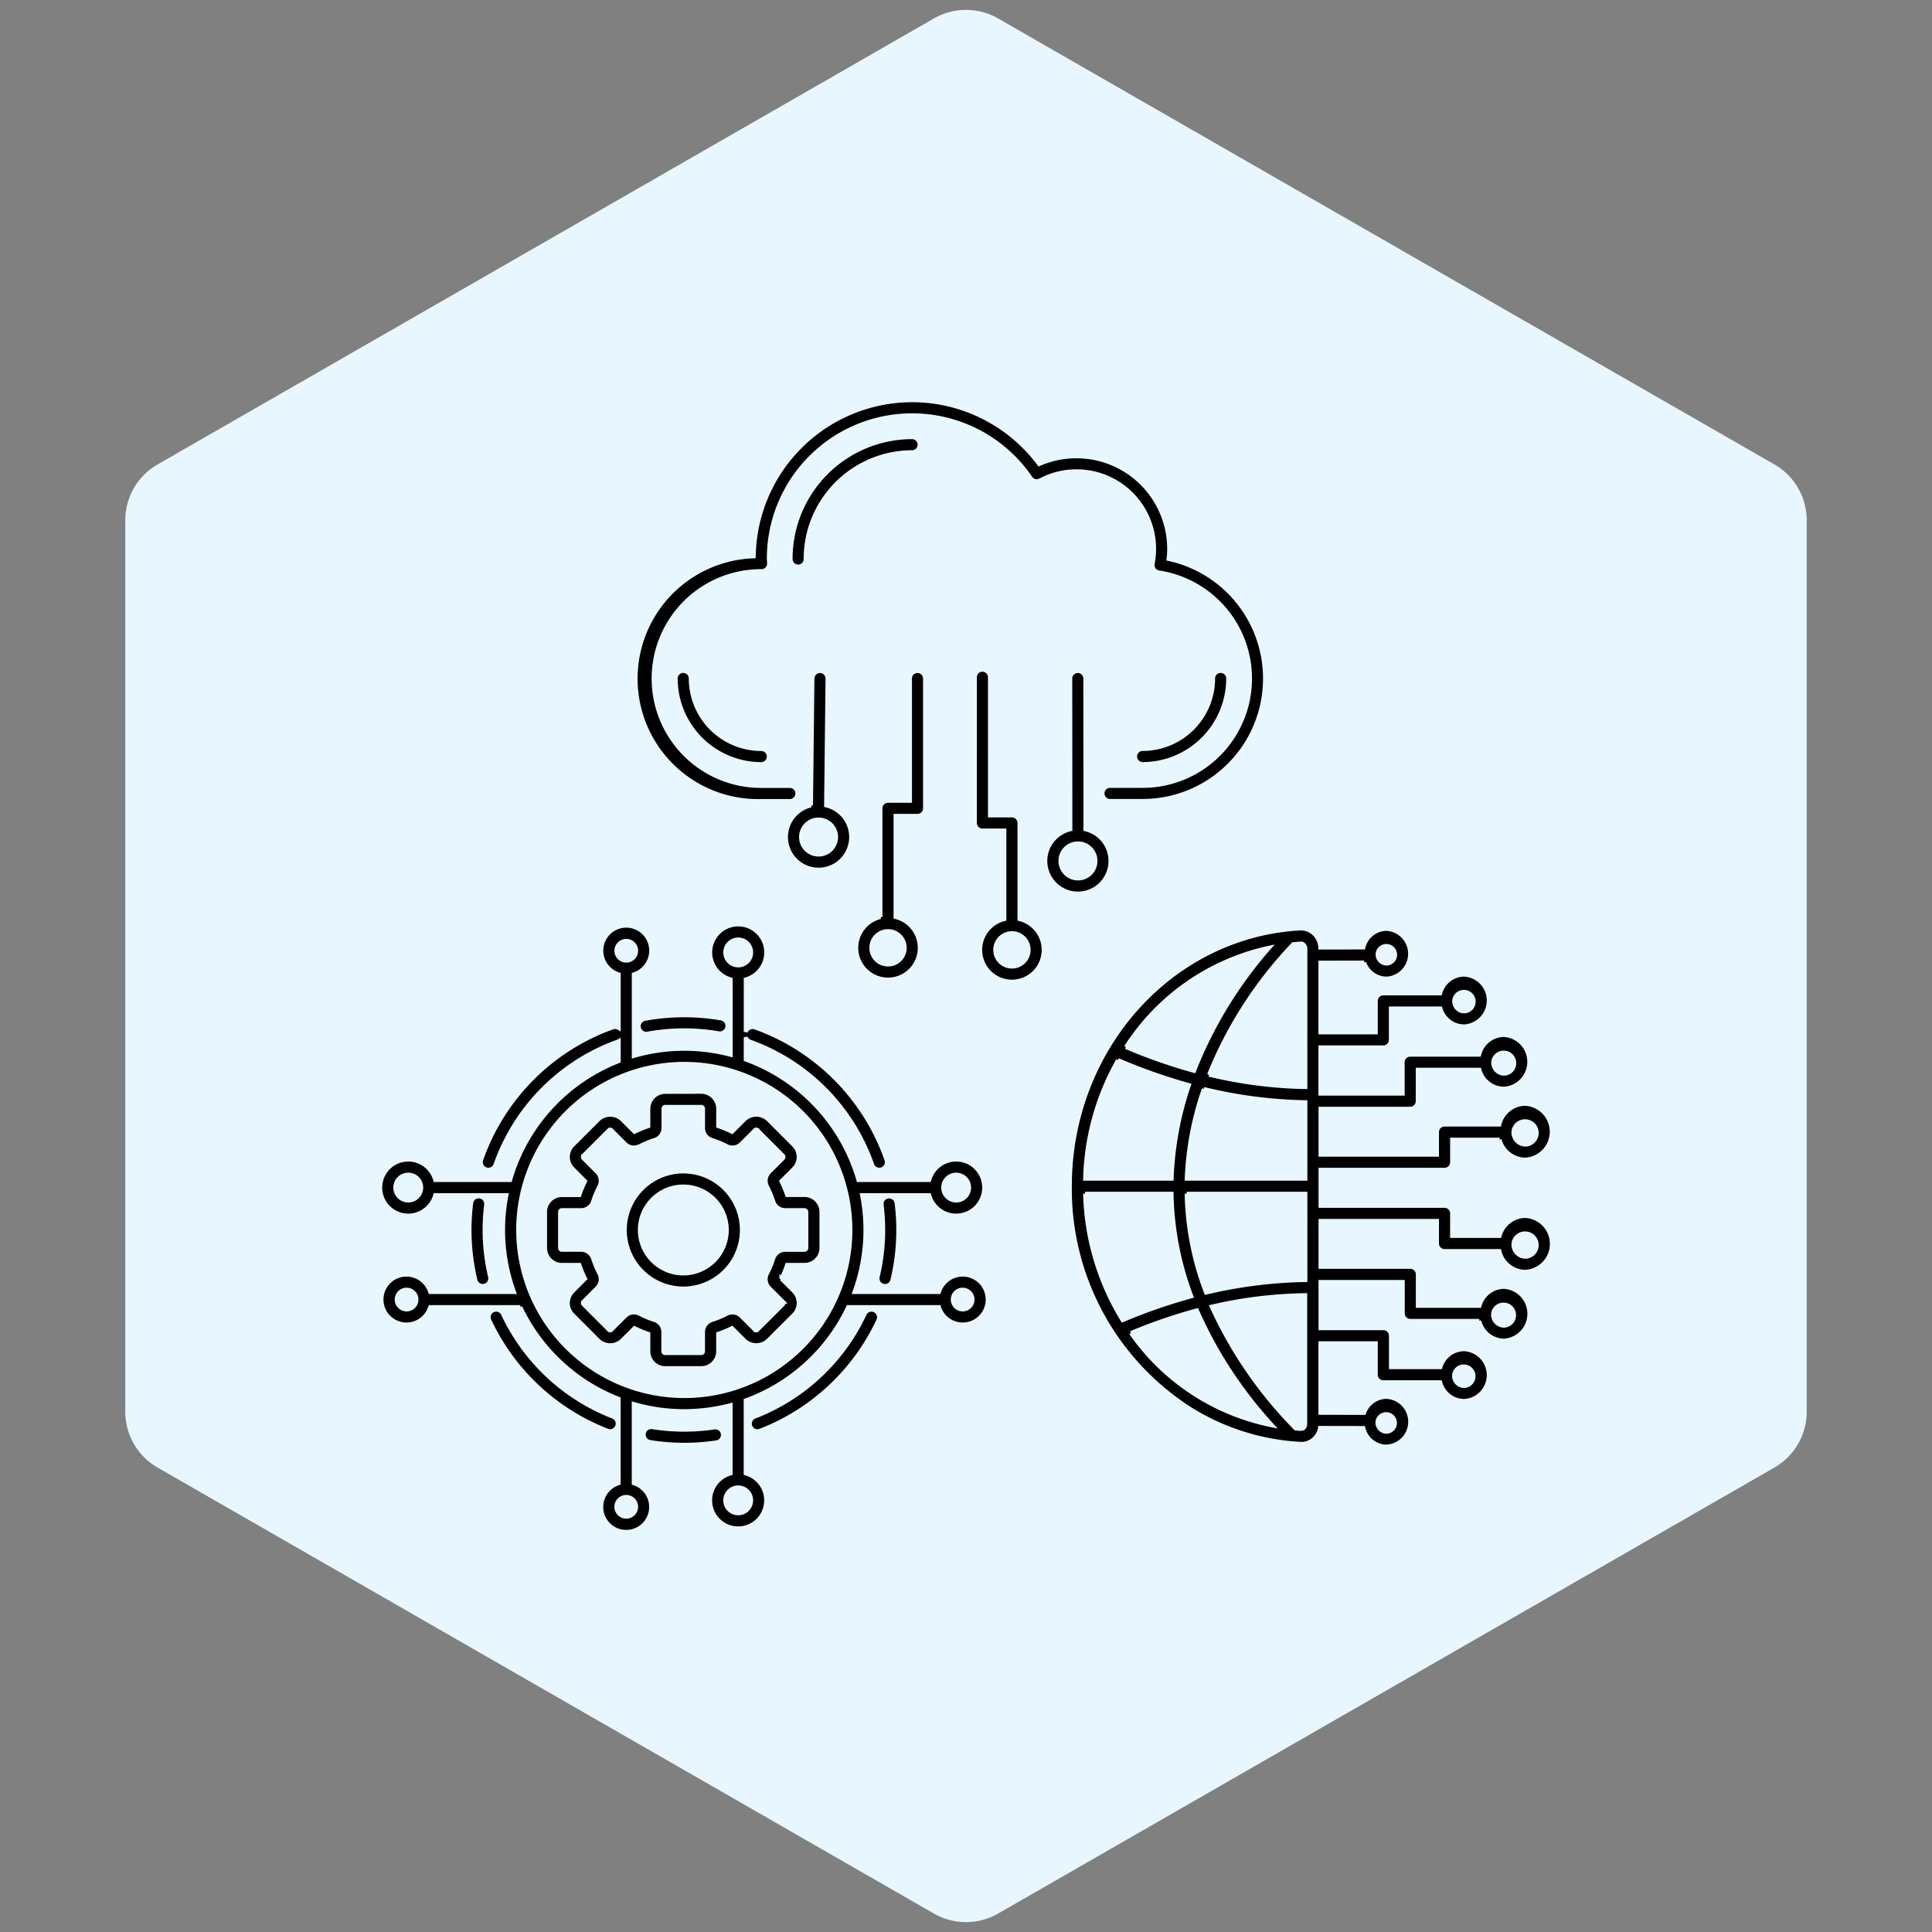
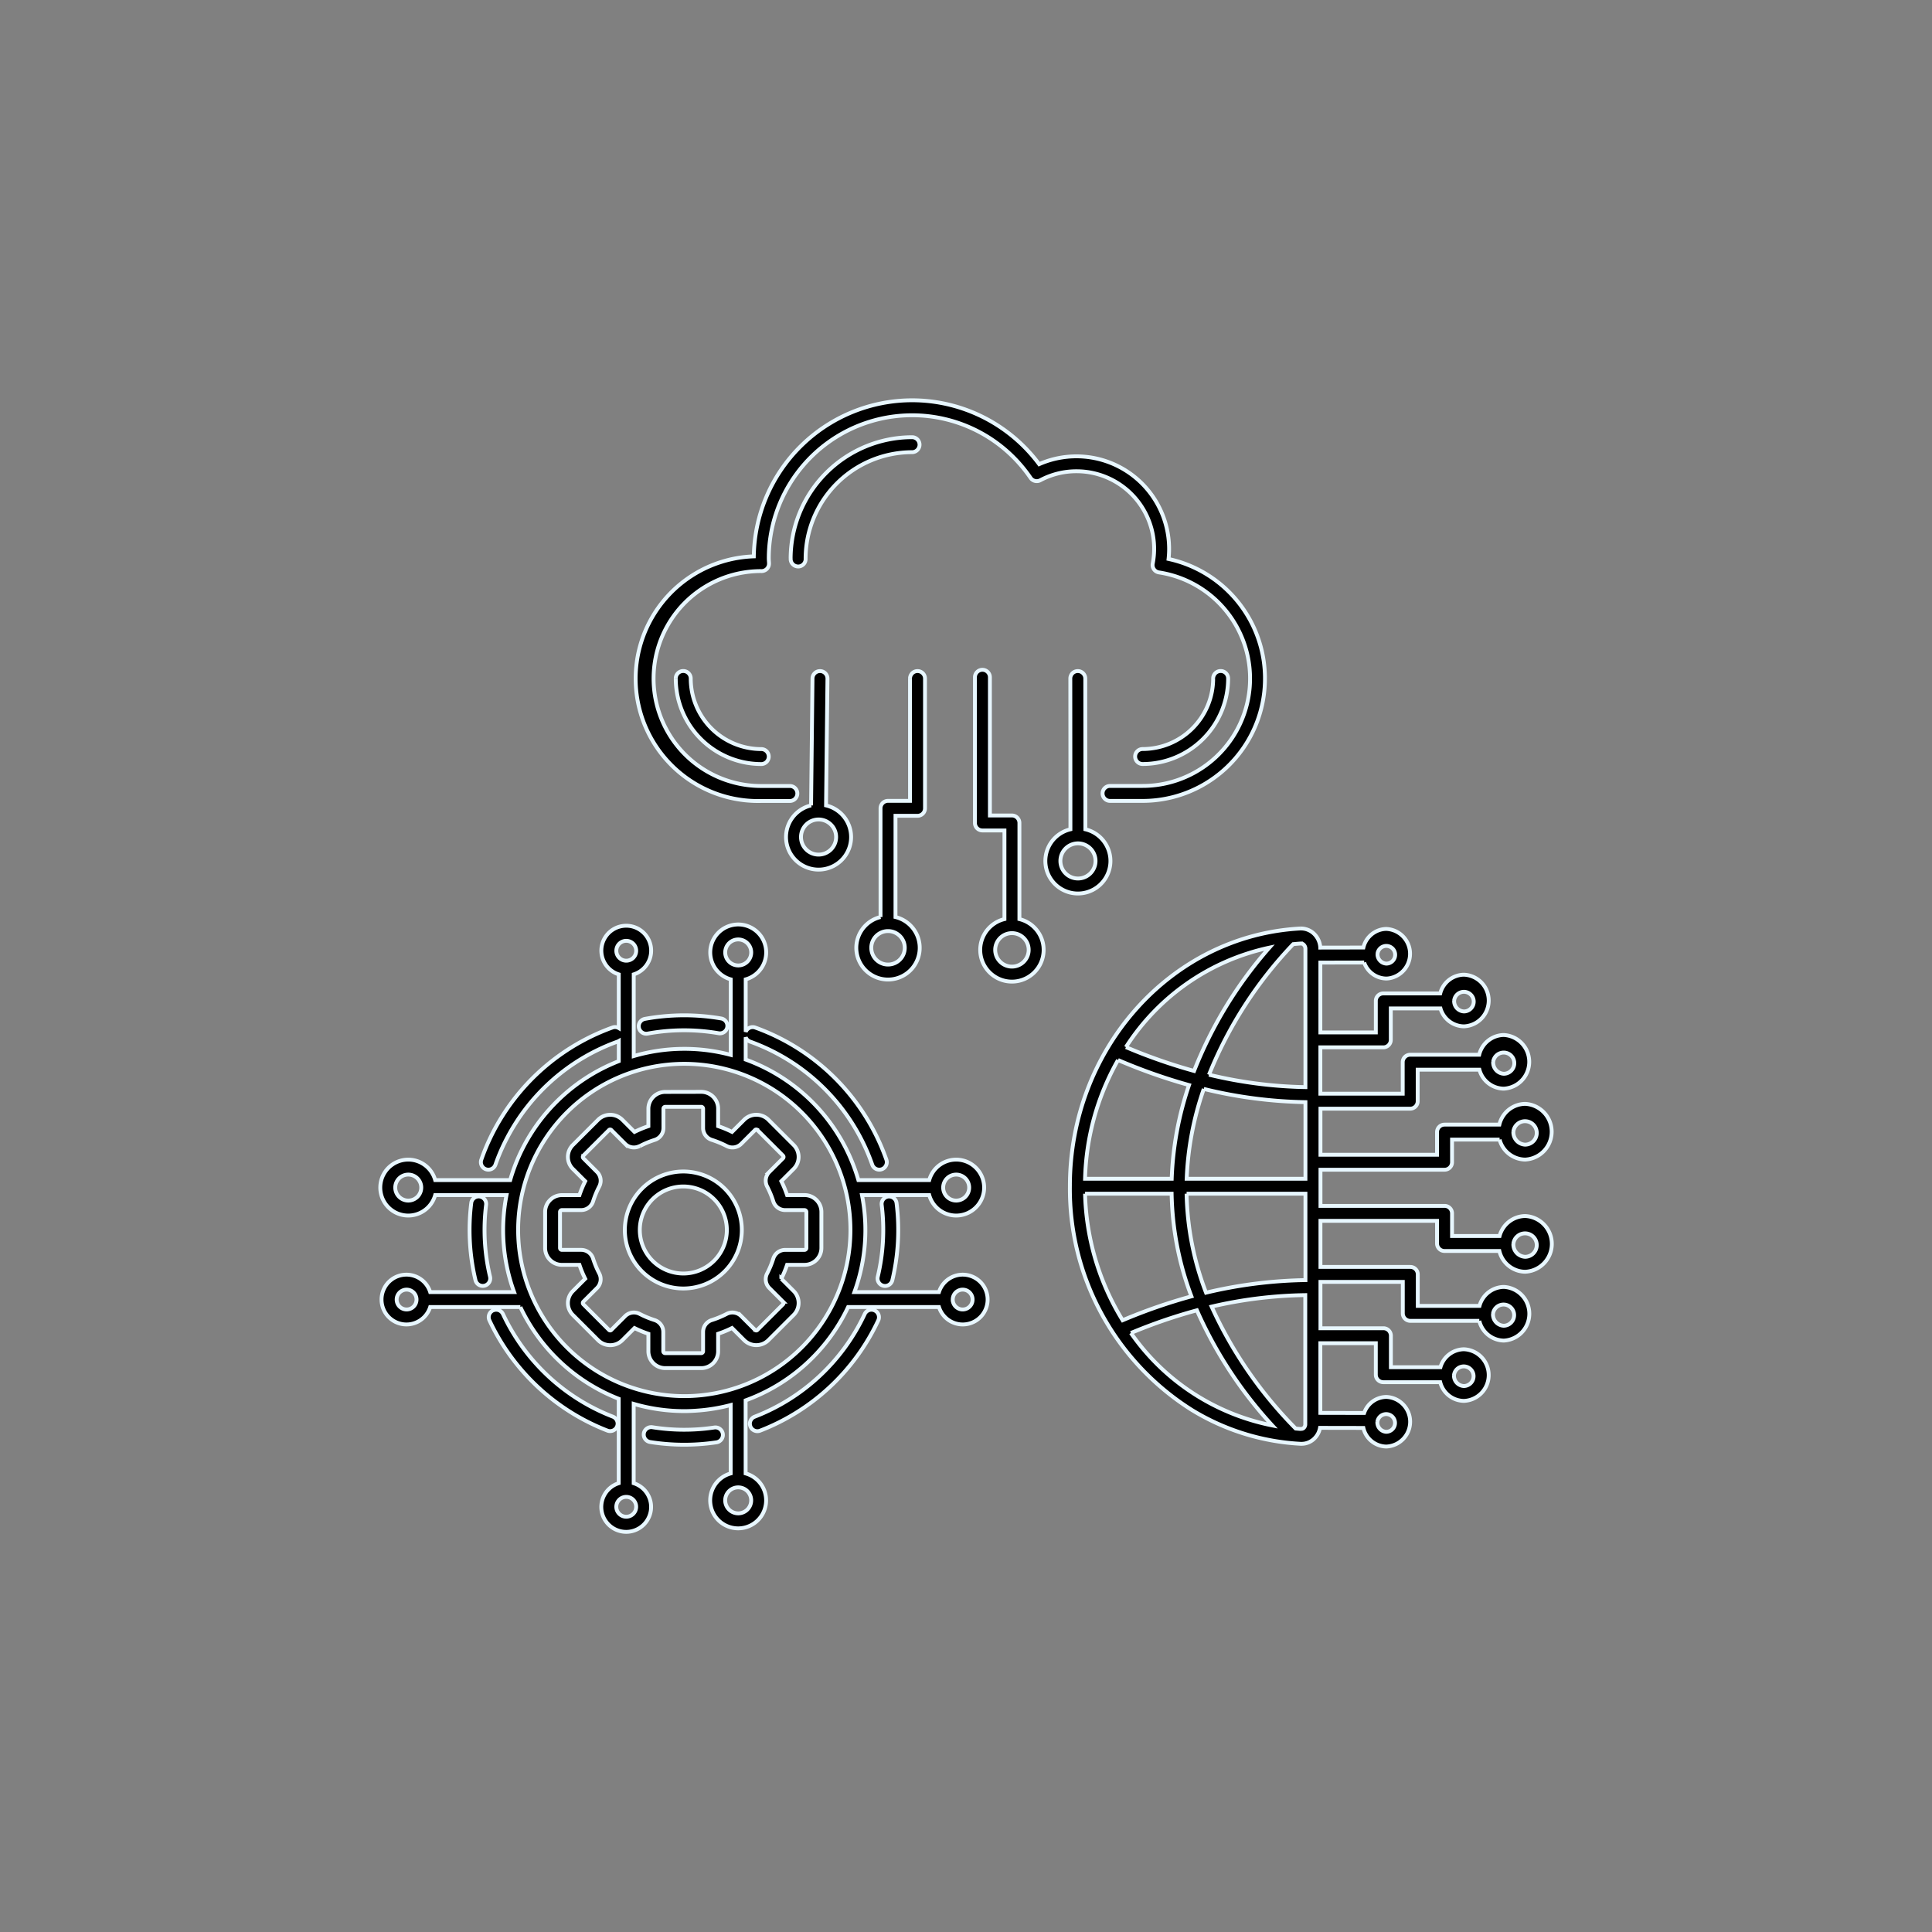
<svg xmlns="http://www.w3.org/2000/svg" width="150" height="150" viewBox="0 0 150 150">
  <rect x="0" y="0" width="150" height="150" fill="#808080" stroke="none" />
  <defs>
    <clipPath id="clip-path">
      <rect id="Rectangle_10169" data-name="Rectangle 10169" width="150" height="150" transform="translate(-4861 9670.387)" fill="#ff3838" opacity="0.5" />
    </clipPath>
  </defs>
  <g id="Mask_Group_484" data-name="Mask Group 484" transform="translate(4861 -9670.387)" clip-path="url(#clip-path)">
    <g id="Group_29604" data-name="Group 29604">
-       <path id="Polygon_32" data-name="Polygon 32" d="M109.606,0a5,5,0,0,1,4.335,2.509l34.627,60.273a5,5,0,0,1,0,4.982l-34.627,60.273a5,5,0,0,1-4.335,2.509H40.394a5,5,0,0,1-4.335-2.509L1.431,67.764a5,5,0,0,1,0-4.982L36.058,2.509A5,5,0,0,1,40.394,0Z" transform="translate(-4851.273 9820.387) rotate(-90)" fill="#e8f7ff" />
      <path id="Path_92433" data-name="Path 92433" d="M288.2,80.213a.581.581,0,0,0,.482.666,16.871,16.871,0,0,0,5.154.025.581.581,0,1,0-.173-1.149,15.778,15.778,0,0,1-4.8-.023.59.59,0,0,0-.092-.007.581.581,0,0,0-.573.489M276.493,70.66a.581.581,0,0,0-.282.772A16.833,16.833,0,0,0,285.388,80a.581.581,0,0,0,.415-1.085,15.662,15.662,0,0,1-8.539-7.968.58.58,0,0,0-.772-.282m28.854.282a15.663,15.663,0,0,1-8.539,7.968A.581.581,0,1,0,297.223,80a16.834,16.834,0,0,0,9.177-8.564.581.581,0,1,0-1.054-.49M274.8,62.323a16.839,16.839,0,0,0,.328,5.991.581.581,0,0,0,1.13-.271,15.67,15.67,0,0,1-.305-5.576.581.581,0,1,0-1.153-.145m32.367-.5a.581.581,0,0,0-.5.649,15.669,15.669,0,0,1-.305,5.576.581.581,0,0,0,1.13.271,16.836,16.836,0,0,0,.328-5.991.582.582,0,0,0-.576-.509.575.575,0,0,0-.073,0m-19.285,2.6a3.379,3.379,0,1,1,3.379,3.379,3.383,3.383,0,0,1-3.379-3.379m-1.162,0a4.541,4.541,0,1,0,4.541-4.541,4.546,4.546,0,0,0-4.541,4.541m1.169-6.518a7.286,7.286,0,0,1,1.148-.476.968.968,0,0,0,.68-.923V55a.145.145,0,0,1,.145-.145h2.8A.145.145,0,0,1,292.8,55v1.5a.967.967,0,0,0,.68.923,7.3,7.3,0,0,1,1.148.476.967.967,0,0,0,1.134-.171l1.06-1.06a.126.126,0,0,1,.205,0l1.978,1.978a.145.145,0,0,1,0,.205l-1.06,1.06a.967.967,0,0,0-.171,1.134,7.3,7.3,0,0,1,.476,1.147.967.967,0,0,0,.923.681h1.5a.145.145,0,0,1,.145.145v2.8a.145.145,0,0,1-.145.145h-1.5a.967.967,0,0,0-.923.68,7.312,7.312,0,0,1-.476,1.148.967.967,0,0,0,.171,1.134l1.06,1.06a.145.145,0,0,1,0,.205l-1.979,1.978a.126.126,0,0,1-.205,0l-1.06-1.06a.967.967,0,0,0-1.134-.172,7.3,7.3,0,0,1-1.148.476.967.967,0,0,0-.68.923v1.5a.145.145,0,0,1-.145.145h-2.8a.145.145,0,0,1-.145-.145v-1.5a.968.968,0,0,0-.68-.923,7.29,7.29,0,0,1-1.148-.476.982.982,0,0,0-.453-.111.961.961,0,0,0-.681.282l-1.06,1.06a.126.126,0,0,1-.205,0l-1.978-1.978a.145.145,0,0,1,0-.205l1.06-1.06a.967.967,0,0,0,.172-1.134,7.3,7.3,0,0,1-.476-1.148.968.968,0,0,0-.923-.68h-1.5a.145.145,0,0,1-.145-.145v-2.8a.145.145,0,0,1,.145-.145h1.5a.968.968,0,0,0,.923-.68,7.309,7.309,0,0,1,.476-1.148.967.967,0,0,0-.171-1.134l-1.06-1.06a.145.145,0,0,1,0-.205l1.979-1.978a.126.126,0,0,1,.2,0l1.06,1.06a.961.961,0,0,0,.681.283.983.983,0,0,0,.453-.111m1.973-4.2A1.309,1.309,0,0,0,288.553,55v1.357a8.479,8.479,0,0,0-1.079.447l-.96-.959a1.339,1.339,0,0,0-1.849,0l-1.979,1.978a1.309,1.309,0,0,0,0,1.849l.96.96a8.485,8.485,0,0,0-.447,1.079h-1.357a1.309,1.309,0,0,0-1.307,1.307v2.8a1.309,1.309,0,0,0,1.307,1.307H283.2a8.488,8.488,0,0,0,.447,1.079l-.96.96a1.309,1.309,0,0,0,0,1.849l1.978,1.978a1.339,1.339,0,0,0,1.849,0l.96-.96a8.485,8.485,0,0,0,1.079.447v1.357a1.309,1.309,0,0,0,1.307,1.307h2.8a1.309,1.309,0,0,0,1.307-1.307V72.476a8.483,8.483,0,0,0,1.079-.447l.96.959a1.339,1.339,0,0,0,1.849,0l1.979-1.978a1.309,1.309,0,0,0,0-1.849l-.96-.959a8.494,8.494,0,0,0,.447-1.079h1.357a1.309,1.309,0,0,0,1.307-1.307v-2.8a1.309,1.309,0,0,0-1.307-1.307h-1.357a8.474,8.474,0,0,0-.447-1.079l.96-.96a1.309,1.309,0,0,0,0-1.849l-1.978-1.978a1.339,1.339,0,0,0-1.849,0l-.96.96a8.471,8.471,0,0,0-1.079-.447V55a1.309,1.309,0,0,0-1.307-1.307Zm-1.566-5.672a.581.581,0,0,0,.1,1.153.589.589,0,0,0,.106-.01,15.759,15.759,0,0,1,5.513-.028.581.581,0,1,0,.2-1.145,16.93,16.93,0,0,0-5.923.031m56.87,31.295a.687.687,0,1,1,.683.764.727.727,0,0,1-.683-.764m5.949-3.633a.762.762,0,1,1,.757.843.8.8,0,0,1-.757-.843m-25.085-3.275a40.829,40.829,0,0,1,5.124-1.762,32.72,32.72,0,0,0,5.856,8.941,17.523,17.523,0,0,1-10.98-7.179m28.114-1.485a.823.823,0,1,1,.817.922.875.875,0,0,1-.817-.922m-14.885,8.94c-.147-.008-.291-.023-.437-.035a32.709,32.709,0,0,1-6.526-9.468,34.118,34.118,0,0,1,7.272-.893V79.5a.388.388,0,0,1-.115.282.258.258,0,0,1-.18.077h-.013M355.71,65.5a.91.91,0,1,1,.906,1,.958.958,0,0,1-.906-1m-33.254-3.9h6.721a23.658,23.658,0,0,0,1.538,7.971,42.129,42.129,0,0,0-5.343,1.856,19.673,19.673,0,0,1-2.916-9.826m7.883,0h9.227v6.708a35.621,35.621,0,0,0-7.717.976,22.54,22.54,0,0,1-1.51-7.684m25.371-4.809a.91.91,0,1,1,.906,1,.958.958,0,0,1-.906-1m-24.036-3.327a35.582,35.582,0,0,0,7.892,1.028v5.947h-9.22a23.878,23.878,0,0,1,1.328-6.974m-6.658-2.243a43.9,43.9,0,0,0,5.512,1.945,25.241,25.241,0,0,0-1.345,7.272h-6.727a19.7,19.7,0,0,1,2.559-9.217m29.127.144a.823.823,0,1,1,.817.922.875.875,0,0,1-.817-.922m-3.03-4.76a.762.762,0,1,1,.757.843.8.8,0,0,1-.757-.843m-25.485,3.613a17.625,17.625,0,0,1,11.141-7.724,32.5,32.5,0,0,0-5.848,9.575,42.492,42.492,0,0,1-5.293-1.851m19.535-7.246a.687.687,0,1,1,.683.763.727.727,0,0,1-.683-.763m-13.085,9.392a31.859,31.859,0,0,1,6.539-10.141c.2-.018.391-.037.588-.048h.016a.307.307,0,0,1,.211.089.445.445,0,0,1,.133.324V53.327a34.409,34.409,0,0,1-7.488-.965m7.063-11.35c-10.015.559-17.86,9.346-17.86,20a20.263,20.263,0,0,0,9.446,17.366,17.987,17.987,0,0,0,8.469,2.641l.075,0a1.414,1.414,0,0,0,.979-.4,1.542,1.542,0,0,0,.449-.838l3.368.006a1.86,1.86,0,0,0,1.779,1.444,1.927,1.927,0,0,0,0-3.851,1.848,1.848,0,0,0-1.72,1.245l-3.4-.007V73.208h4.306v2.445a.581.581,0,0,0,.581.581h4.419a1.931,1.931,0,0,0,1.836,1.454,2.006,2.006,0,0,0,0-4.009,1.926,1.926,0,0,0-1.818,1.393H346.2V72.627a.581.581,0,0,0-.581-.581h-4.887v-3.6h6.394v2.445a.581.581,0,0,0,.581.581h5.357a2,2,0,0,0,1.9,1.533,2.086,2.086,0,0,0,0-4.167,1.992,1.992,0,0,0-1.883,1.472h-4.793V67.867a.581.581,0,0,0-.581-.581h-6.975V63.709h9.052v1.758a.581.581,0,0,0,.581.581h4.258a2.088,2.088,0,0,0,2,1.612,2.165,2.165,0,0,0,0-4.326,2.086,2.086,0,0,0-1.983,1.551h-3.692V63.128a.581.581,0,0,0-.581-.581h-9.633V59.739h9.633a.581.581,0,0,0,.581-.581V57.4h3.692a2.086,2.086,0,0,0,1.983,1.551,2.165,2.165,0,0,0,0-4.325,2.088,2.088,0,0,0-2,1.612h-4.258a.581.581,0,0,0-.581.581v1.758h-9.052V55H347.7a.581.581,0,0,0,.581-.581V51.974h4.793a1.991,1.991,0,0,0,1.883,1.472,2.086,2.086,0,0,0,0-4.167,2,2,0,0,0-1.9,1.533H347.7a.581.581,0,0,0-.581.581v2.445h-6.394v-3.6h4.887a.581.581,0,0,0,.581-.581V47.214h3.856a1.927,1.927,0,0,0,1.818,1.393,2.006,2.006,0,0,0,0-4.009,1.931,1.931,0,0,0-1.836,1.454h-4.419a.581.581,0,0,0-.581.581v2.445h-4.306V43.656l3.4-.006a1.848,1.848,0,0,0,1.72,1.245,1.753,1.753,0,0,0,.275-.029,1.929,1.929,0,0,0-.275-3.822,1.761,1.761,0,0,0-.416.054,1.883,1.883,0,0,0-1.363,1.39l-3.348.006a1.6,1.6,0,0,0-.488-1.077,1.459,1.459,0,0,0-1.007-.407l-.084,0m-53.077,44.9a.771.771,0,1,1,.771.771.772.772,0,0,1-.771-.771m8.454-.5a1.009,1.009,0,1,1,1.009,1.009,1.011,1.011,0,0,1-1.009-1.009M269.009,69.819a.771.771,0,1,1,.771.771.772.772,0,0,1-.771-.771m43.173,0a.771.771,0,1,1,.771.771.772.772,0,0,1-.771-.771M268.9,61.126a1.009,1.009,0,1,1,1.009,1.009,1.011,1.011,0,0,1-1.009-1.009m42.54,0a1.009,1.009,0,1,1,1.009,1.009,1.011,1.011,0,0,1-1.009-1.009m-33,3.291a12.9,12.9,0,1,1,12.9,12.9,12.916,12.916,0,0,1-12.9-12.9m7.624-21.678a.771.771,0,1,1,.771.771.772.772,0,0,1-.771-.771m8.454.131a1.009,1.009,0,1,1,1.009,1.009,1.011,1.011,0,0,1-1.009-1.009m-1.162,0a2.174,2.174,0,0,0,1.59,2.09v5.864a14.023,14.023,0,0,0-7.531.091V44.572a1.933,1.933,0,1,0-1.162,0v4.171a.576.576,0,0,0-.482-.046,16.825,16.825,0,0,0-8.536,6.841,16.46,16.46,0,0,0-1.655,3.425.581.581,0,1,0,1.1.38,15.194,15.194,0,0,1,.912-2.093,15.661,15.661,0,0,1,8.568-7.458.575.575,0,0,0,.094-.044v1.561a14.135,14.135,0,0,0-8.069,8.144c-.135.357-.255.721-.361,1.092H272a2.171,2.171,0,1,0,0,1.162h5.54a14.049,14.049,0,0,0,.587,7.531h-6.515a1.933,1.933,0,1,0,0,1.162h7a14.141,14.141,0,0,0,7.637,7.125v6.553a1.933,1.933,0,1,0,1.162,0V77.919a14.017,14.017,0,0,0,3.925.562c.364,0,.724-.018,1.082-.046a13.985,13.985,0,0,0,2.523-.425v5.31a2.171,2.171,0,1,0,1.162,0V77.647a14.139,14.139,0,0,0,7.957-7.247h7.054a1.933,1.933,0,1,0,0-1.162h-6.566a14.049,14.049,0,0,0,.587-7.531h5.222a2.171,2.171,0,1,0,0-1.162h-5.5a14.124,14.124,0,0,0-8.75-9.359v-1.73a.577.577,0,0,0,.344.336,15.644,15.644,0,0,1,9.48,9.55.581.581,0,1,0,1.1-.38A16.816,16.816,0,0,0,296.841,48.7a.58.58,0,0,0-.732.334V44.96a2.171,2.171,0,1,0-2.753-2.09m7.045-8.96a1.364,1.364,0,1,1,1.364,1.364,1.365,1.365,0,0,1-1.364-1.364m1.474-12.885a.581.581,0,0,0-.581.575l-.1,8.929-.01.925a2.526,2.526,0,1,0,1.162,0l.01-.927.1-8.916a.581.581,0,0,0-.575-.587Zm3.983,21.485a1.3,1.3,0,1,1,1.3,1.3,1.3,1.3,0,0,1-1.3-1.3m3.009-20.9V31.1h-1.71a.581.581,0,0,0-.581.581v8.44a2.461,2.461,0,1,0,1.162,0V32.261h1.71a.581.581,0,0,0,.581-.581V21.605a.581.581,0,0,0-1.162,0m11.674,14.16a1.364,1.364,0,1,1,1.364,1.364,1.365,1.365,0,0,1-1.364-1.364m1.35-14.741a.581.581,0,0,0-.58.581l.008,8.922,0,2.782a2.526,2.526,0,1,0,1.162,0l0-2.781-.008-8.923a.581.581,0,0,0-.581-.581Zm-31.213.58a6.646,6.646,0,0,0,6.639,6.639.581.581,0,0,0,0-1.162A5.483,5.483,0,0,1,291.84,21.6a.581.581,0,0,0-1.162,0m41.724,0a5.483,5.483,0,0,1-5.477,5.477.581.581,0,0,0,0,1.162,6.646,6.646,0,0,0,6.639-6.639.581.581,0,0,0-1.162,0M315.479,42.67a1.3,1.3,0,1,1,1.3,1.3,1.3,1.3,0,0,1-1.3-1.3m-1.573-21.164V32.818a.581.581,0,0,0,.581.581h1.71v6.882a2.461,2.461,0,1,0,1.162,0V32.817a.581.581,0,0,0-.581-.581h-1.71V21.506a.581.581,0,0,0-1.162,0M299.6,12.266c0,.013,0,.027,0,.04l0,.054a.581.581,0,0,0,.579.543h.039a.581.581,0,0,0,.541-.618l0-.034a8.279,8.279,0,0,1,8.265-8.222.581.581,0,0,0,0-1.162,9.443,9.443,0,0,0-9.427,9.4M309.028,0a12.307,12.307,0,0,0-12.291,12.118,9.5,9.5,0,0,0,.58,18.991h2.219a.581.581,0,1,0,0-1.162h-2.219a8.343,8.343,0,0,1-.036-16.686.6.6,0,0,0,.474-.175.581.581,0,0,0,.163-.423c0-.061-.006-.122-.01-.183s-.009-.124-.009-.187a11.129,11.129,0,0,1,20.325-6.269.581.581,0,0,0,.751.186,5.963,5.963,0,0,1,2.808-.7,6.023,6.023,0,0,1,5.926,7.171.581.581,0,0,0,.483.683,8.337,8.337,0,0,1-1.265,16.578h-2.531a.581.581,0,0,0,0,1.162h2.531a9.5,9.5,0,0,0,2.011-18.784,7.022,7.022,0,0,0,.043-.773A7.195,7.195,0,0,0,318.892,4.96,12.293,12.293,0,0,0,309.028,0Z" transform="translate(-5099.212 9701.465)" stroke="#e8f7ff" stroke-width="0.3" />
    </g>
  </g>
</svg>